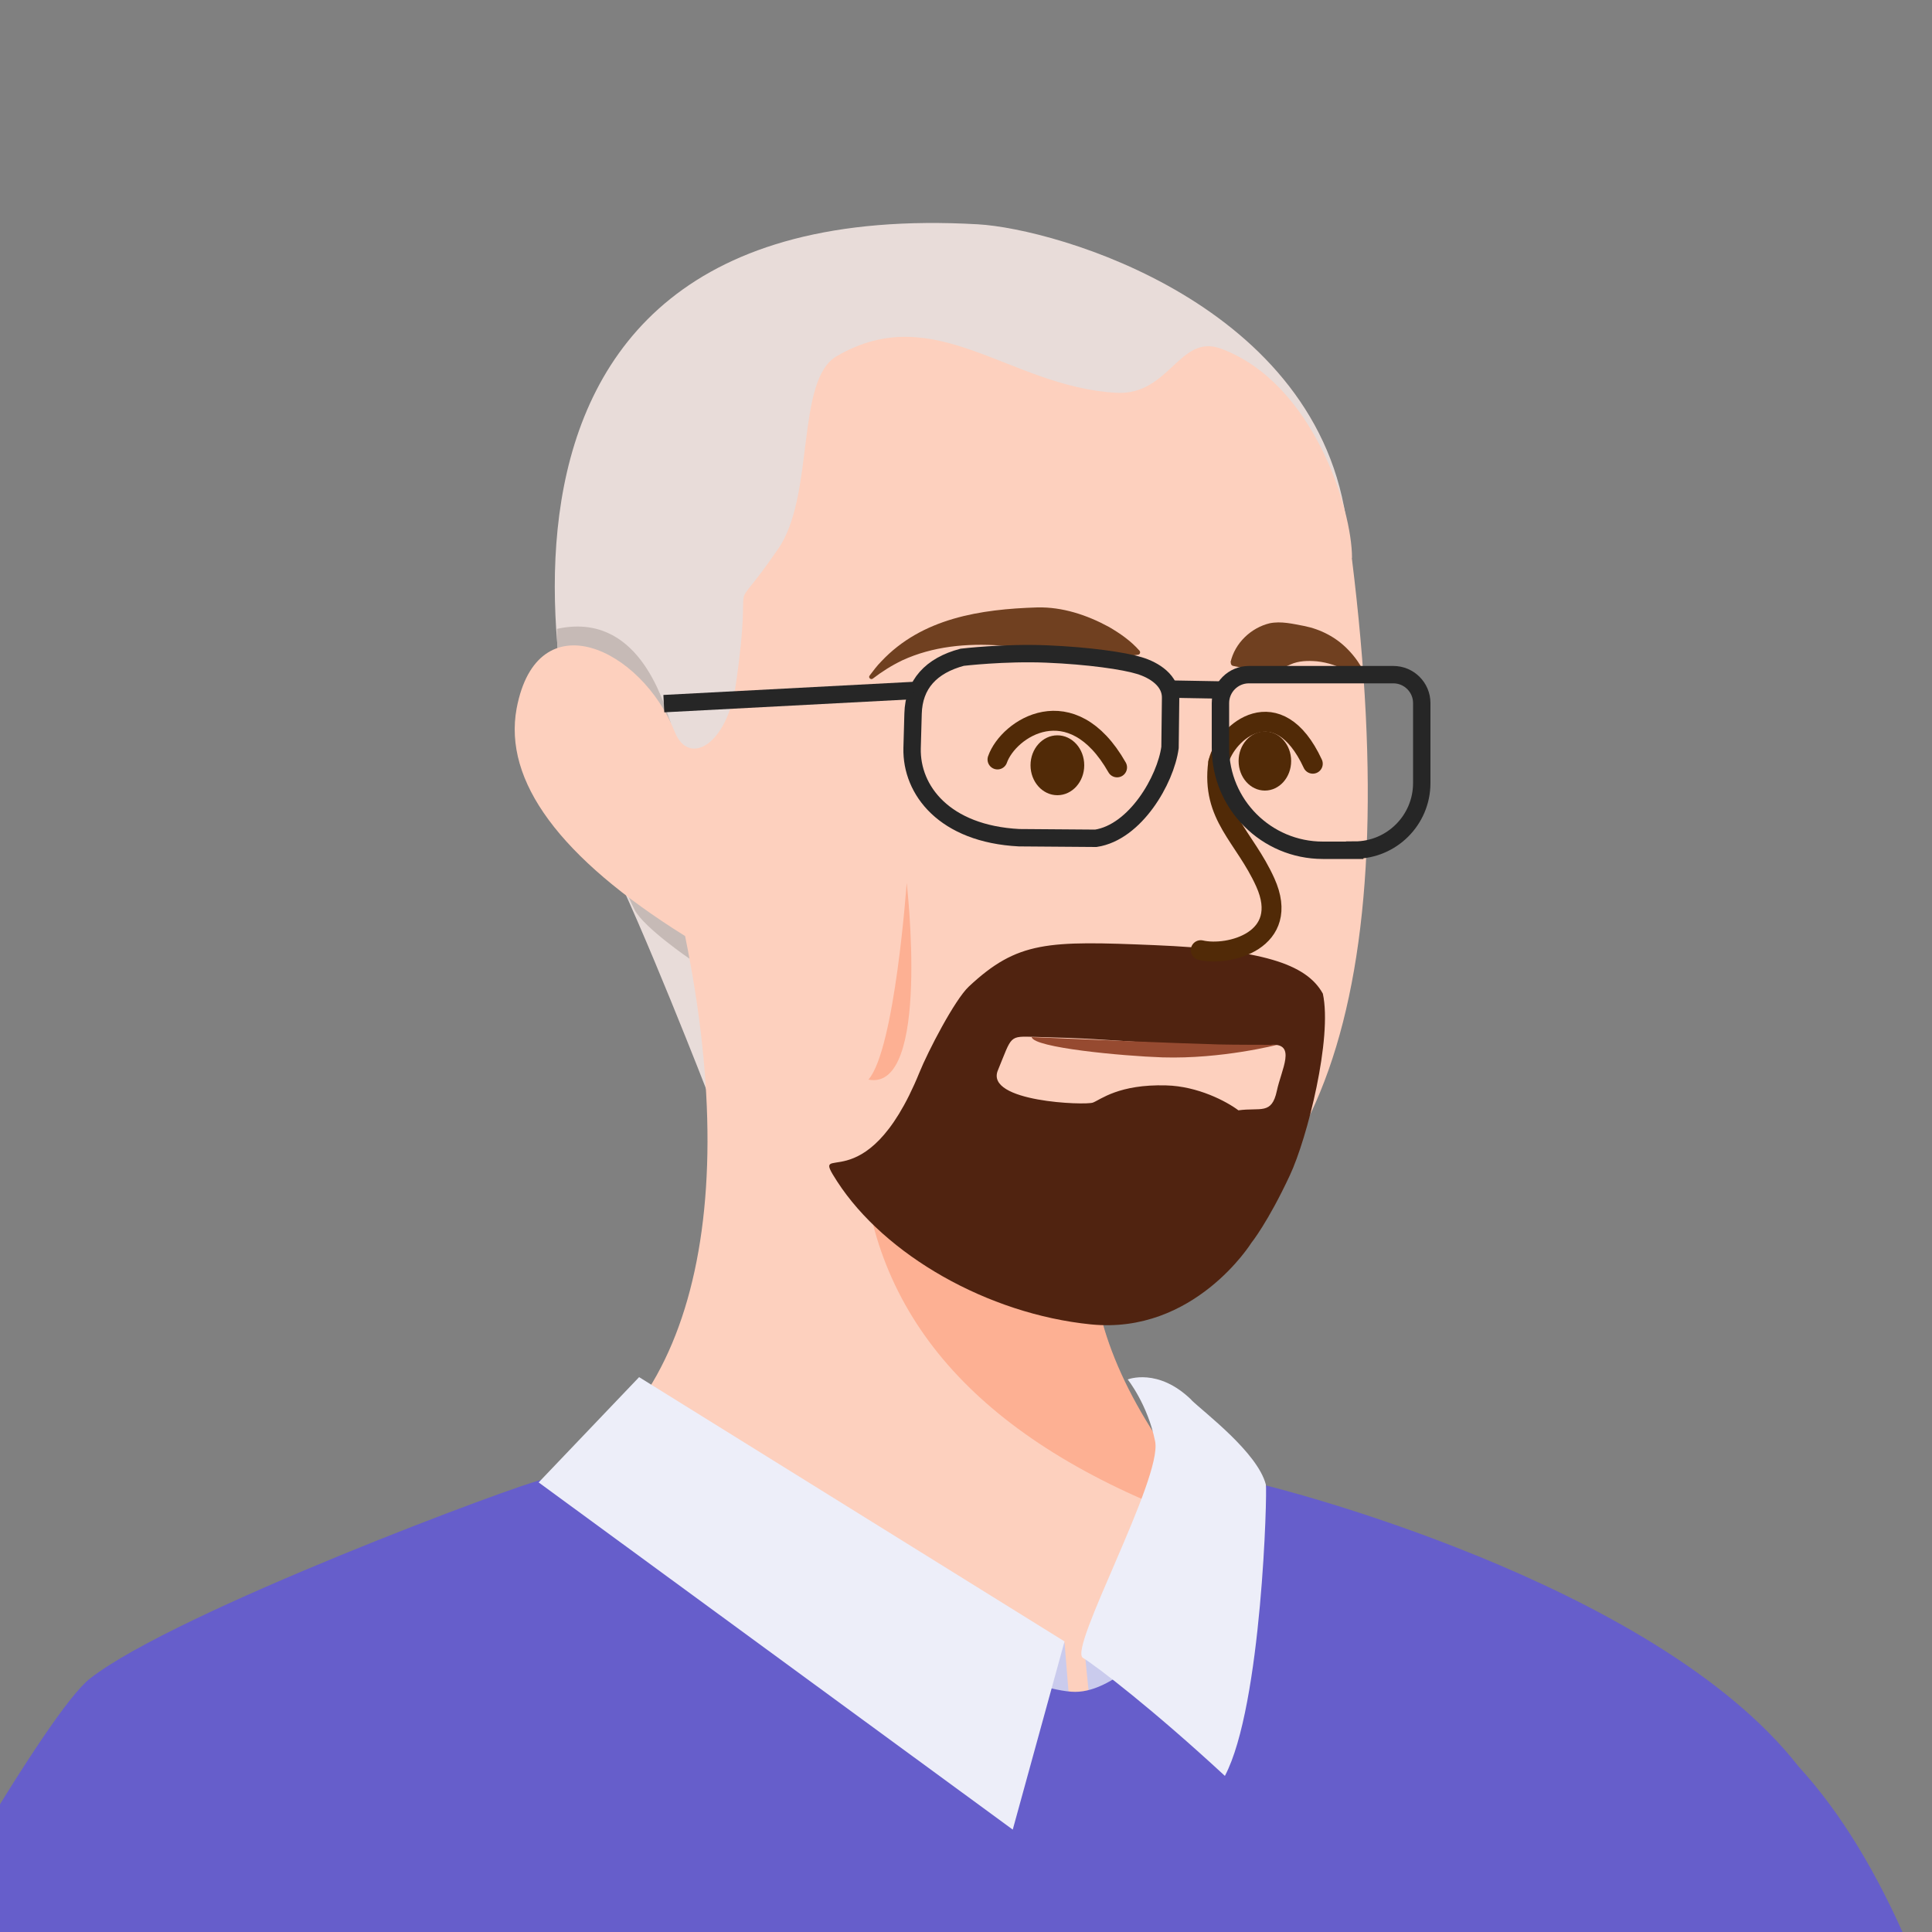
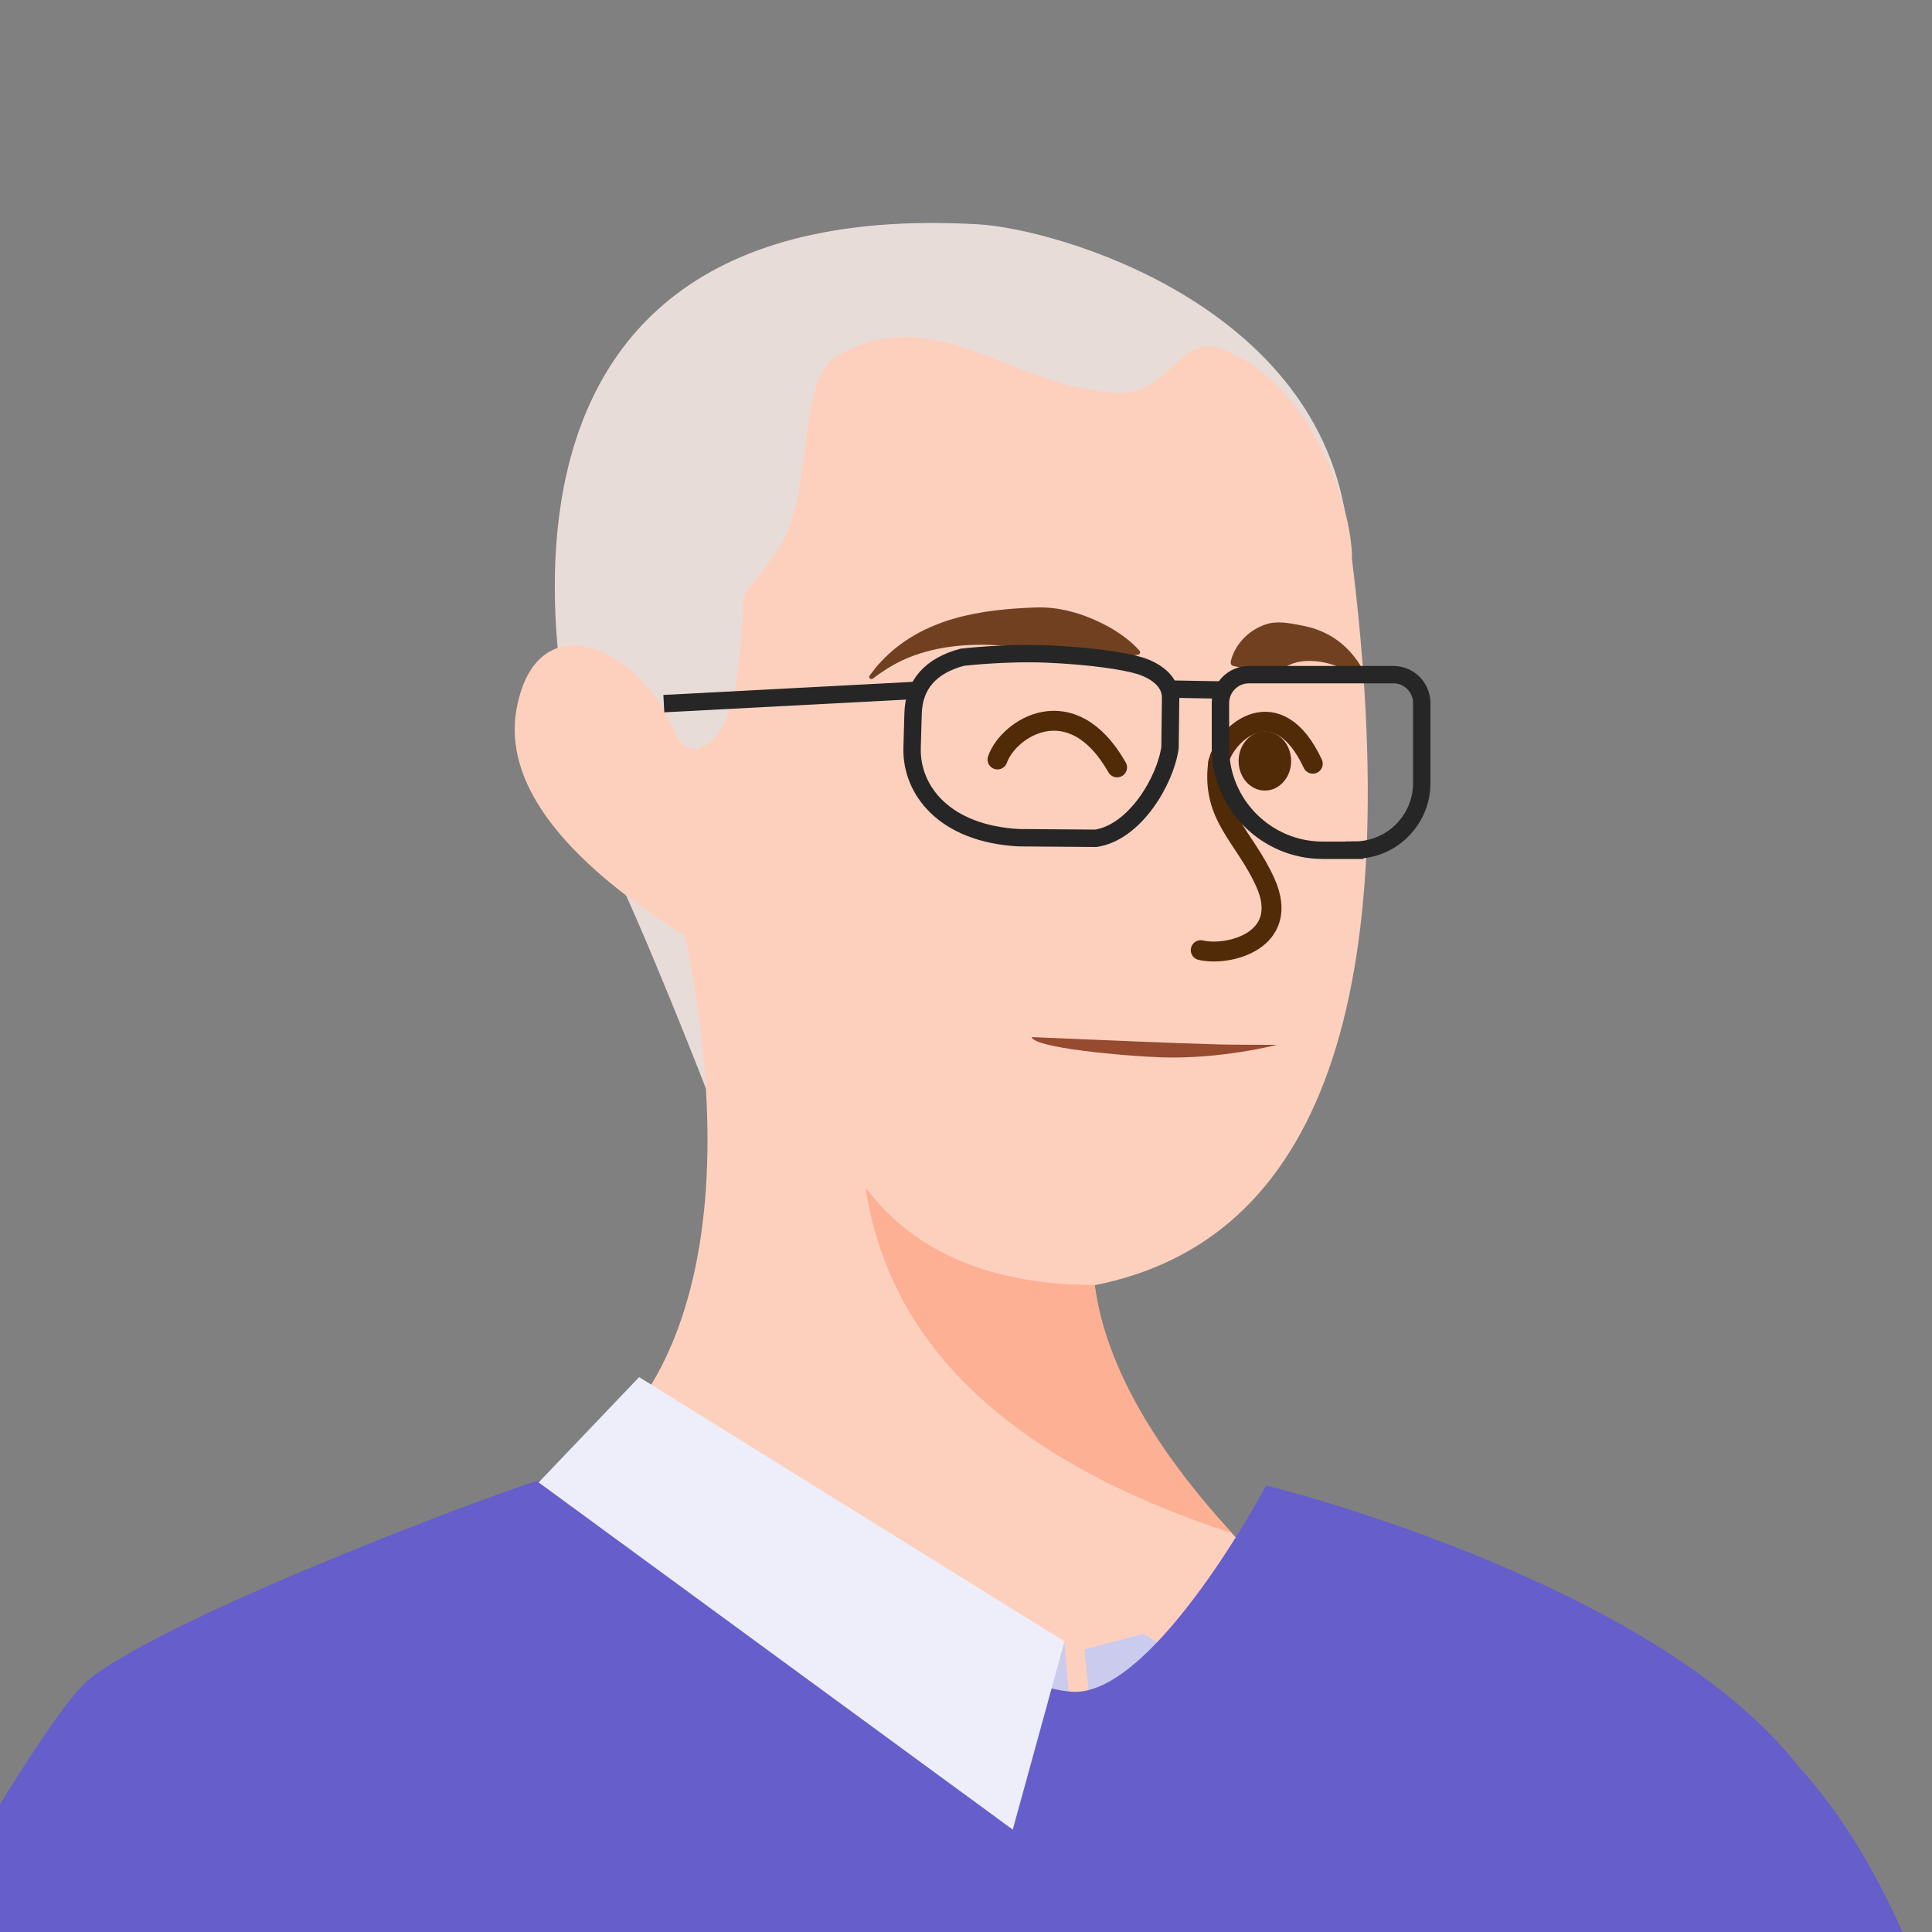
<svg xmlns="http://www.w3.org/2000/svg" id="Layer_1" data-name="Layer 1" version="1.1" viewBox="0 0 1000 1000">
  <rect x="0" y="0" width="1000" height="1000" fill="#808080" stroke="none" />
  <defs>
    <style>
      .cls-1 {
        fill: #cacbed;
      }

      .cls-1, .cls-2, .cls-3, .cls-4, .cls-5, .cls-6, .cls-7, .cls-8, .cls-9, .cls-10, .cls-11, .cls-12 {
        stroke-width: 0px;
      }

      .cls-1, .cls-2, .cls-8 {
        fill-rule: evenodd;
      }

      .cls-2 {
        fill: #665ecb;
      }

      .cls-3 {
        fill: #512a07;
      }

      .cls-4 {
        fill: #c6bab6;
      }

      .cls-13 {
        stroke: #512a07;
        stroke-linecap: round;
        stroke-width: 10.3px;
      }

      .cls-13, .cls-9, .cls-14 {
        fill: none;
      }

      .cls-13, .cls-14 {
        stroke-miterlimit: 10;
      }

      .cls-5 {
        fill: #fdb093;
      }

      .cls-6 {
        fill: #704020;
      }

      .cls-7 {
        fill: #502310;
      }

      .cls-8 {
        fill: #edeef9;
      }

      .cls-10 {
        fill: #964a30;
      }

      .cls-11 {
        fill: #fdd0be;
      }

      .cls-15 {
        clip-path: url(#clippath);
      }

      .cls-14 {
        stroke: #262626;
        stroke-width: 9px;
      }

      .cls-12 {
        fill: #e8dcd9;
      }
    </style>
    <clipPath id="clippath">
      <rect class="cls-9" y="0" width="1000" height="1000" />
    </clipPath>
  </defs>
  <g class="cls-15">
    <g>
      <g>
        <g>
          <path class="cls-12" d="M506.2,116.1c40.6,2.3,177.3,41.4,191.1,156.7,13.9,115.3-48.3,268.5-119.2,278-70.9,9.5-211.5,15.7-211.5,15.7,0,0-34.2-88.2-52.7-124.5S206.1,99,506.2,116.1h0Z" />
-           <path class="cls-4" d="M347.2,374.2c-4.4-12.7-17.4-57.8-58.9-48.7-1,53.1,35.3,136.2,40.2,145.5,5,9.3,28.5,25.3,28.5,25.3,0,0-5.4-109.4-9.9-122h0Z" />
          <path class="cls-11" d="M699.8,288.7c0-25.1-20-90.4-67.7-108.2-21.7-8.1-26.7,24.4-54.4,22.8-55.5-3.1-93.6-48.7-144.7-18.9-21.3,12.4-11.1,72.3-30.3,99.8-28.3,41.3-12,2.8-21.9,70.5-4.5,30.8-24.3,42.2-31.5,24.2-17.2-43.3-71.2-68.8-81.9-12.2-6.9,37.5,22.2,77.2,87.2,117.8,31.4,153.8-1.6,264.4-91.1,288.9,25.3,29.9,14.2,99.3,142,126.9,143.8,94.1,273.4,13.6,260.5-78.3-60.5-56.6-93.3-108.6-99.4-156.8,117-23,161.4-148.4,133.1-376.4" />
          <path class="cls-5" d="M637.8,793.6c-42.1-45.9-65.8-88.8-71.2-128.5-53.5,0-93.4-16.8-118.6-50.5,12.2,81.9,75,141.5,189.7,179" />
-           <path class="cls-7" d="M657.8,540.8c13.5-1,5.4,12.8,3.1,23.8-2.7,12.6-8.4,8.5-19.9,10.1-6.1-4.6-21-12.5-37.4-12.9-24.5-.7-34,7.4-37.9,8.9-3.8,1.5-56-.3-49.2-16.7,7.5-18.2,5.5-17.7,19.5-17.3,28,.7,31.6,1.3,59.6,3,28,1.7,62.2,1.1,62.2,1.1h0ZM684.7,514.3c-8.6-15.6-32-22.8-87.2-25.1s-70.8-2.2-96.1,21.5c-7.3,6.9-21.1,33.5-25.5,44.4-28.3,69.5-57.7,33.1-42.6,56.4,24.6,38,77.8,68.6,131.3,74,53.5,5.4,83.1-42.2,83.1-42.2,0,0,8.5-10.5,19.9-34.9,9.1-19.4,22.1-71.2,17.1-94.1h0Z" />
        </g>
        <path class="cls-10" d="M601.8,547.3c-20.8-.7-66.9-5-67.8-10.5,29.8,1.3,77.5,3.3,96.9,3.8,7.3.2,28.4.2,30.1.2,0,0-28.4,7.4-59.2,6.5h0Z" />
        <g>
-           <ellipse class="cls-3" cx="547.3" cy="396.1" rx="13.9" ry="15.5" />
          <path class="cls-13" d="M516.3,393.1c5.7-16.2,38.3-37.4,61.9,4.1" />
          <ellipse class="cls-3" cx="654.7" cy="393.9" rx="13.6" ry="15.3" />
          <path class="cls-13" d="M630.6,394.5c4-16.2,30.9-38,48.9.8" />
          <path class="cls-13" d="M630.5,394.9c-3.6,27.7,13.6,37.9,24.4,61.8,13.6,30.1-18.9,38.5-33.4,35.1" />
          <path class="cls-6" d="M589,338.9c-6.8,1-13,1.2-19.2,1.2-9.1,0-17.7-.3-26.5-1.5-8.5-1.3-16.9-4-25.6-4.5-17.2-1.2-34.9.4-50.7,7.7-5.4,2.6-10.5,5.8-15.3,9.5-1,.7-2.4-.6-1.6-1.6,1.9-2.5,3.8-5.1,6-7.3,21.1-22.5,51.5-27.1,80.8-28,13-.3,25.7,3.9,37.1,10.1,5.8,3.4,11.2,7.1,15.8,12.3.7.8.2,2-.8,2.1h0Z" />
          <path class="cls-6" d="M636.9,342.9c2.2-10.1,10.7-18,20.3-20.3,5.9-1.2,12,.3,17.8,1.4,8.6,1.7,16.6,5.9,22.6,12.1,1.7,1.7,3.8,4.2,5.2,6.3,2,2.9,3.6,6,5,9.2.3.6,0,1.3-.6,1.6-.4.2-.9.1-1.2-.2-2.7-1.9-5.3-3.8-8-5.3-5-2.9-10.7-4.8-16.4-5.4-4.6-.4-9.4-.3-13.6,1.6l-1.8.8c-5.4,2.4-10.5,2-16.5,1.6-3.3-.2-6.9-.6-11.3-1.6-.9-.1-1.5-1-1.3-1.9h0Z" />
        </g>
      </g>
      <polygon class="cls-1" points="561.3 853.8 565.8 898.2 554.9 898.2 551 850.2 493.9 911.8 600 930.9 634.8 872.2 591.8 845.6 561.3 853.8" />
      <path class="cls-2" d="M1029.1,1131c-24.7-91.8-52.9-167.2-98.2-216.7-75.3-96.5-275.5-145.4-275.5-145.4,0,0-56.9,106.8-98.9,106.8s-263.4-112-274.9-110.1c-11.5,1.9-191.1,68.8-235,103.2-21.5,16.8-91.7,138.5-159.7,262.3h1142.2Z" />
      <polygon class="cls-8" points="330.8 712.8 551 849.6 524.2 947 278.8 767.3 330.8 712.8" />
-       <path class="cls-8" d="M616.6,724.6c6.8,6.6,34.3,27.2,38.6,43.8.8,2.9-2,114.5-21.2,150.8-37.2-34.4-65.9-56.4-73.5-61.1s41.2-92.9,37.4-112-14.2-32.1-14.2-32.1c0,0,15.7-6.3,33,10.6h0Z" />
      <path class="cls-14" d="M567.2,433.9l-39.7-.3c-38.7-2-55.9-24.6-55.4-46.3l.5-17.9c.4-15.2,9.3-24.9,25.4-29.2,0,0,21.8-2.6,43.7-1.7s40.3,3.6,48,6c7.7,2.3,16.5,7.8,16.2,17l-.3,25.4c-2.3,16.9-18,43.9-38.4,47h0Z" />
      <path class="cls-14" d="M701.2,440.1h-16.5c-29.2,0-53-23.7-53-53v-23.2c0-8.1,6.6-14.7,14.7-14.7h74.8c8.1,0,14.7,6.6,14.7,14.7v41.4c0,19.2-15.6,34.7-34.7,34.7h0Z" />
      <line class="cls-14" x1="343.6" y1="364.2" x2="472.9" y2="357.4" />
      <line class="cls-14" x1="607.2" y1="356.7" x2="635.2" y2="357.2" />
-       <path class="cls-5" d="M449.5,558.8c13.7-15.7,19.8-101.8,19.8-101.8,0,0,12.6,108.2-19.8,101.8Z" />
    </g>
  </g>
</svg>